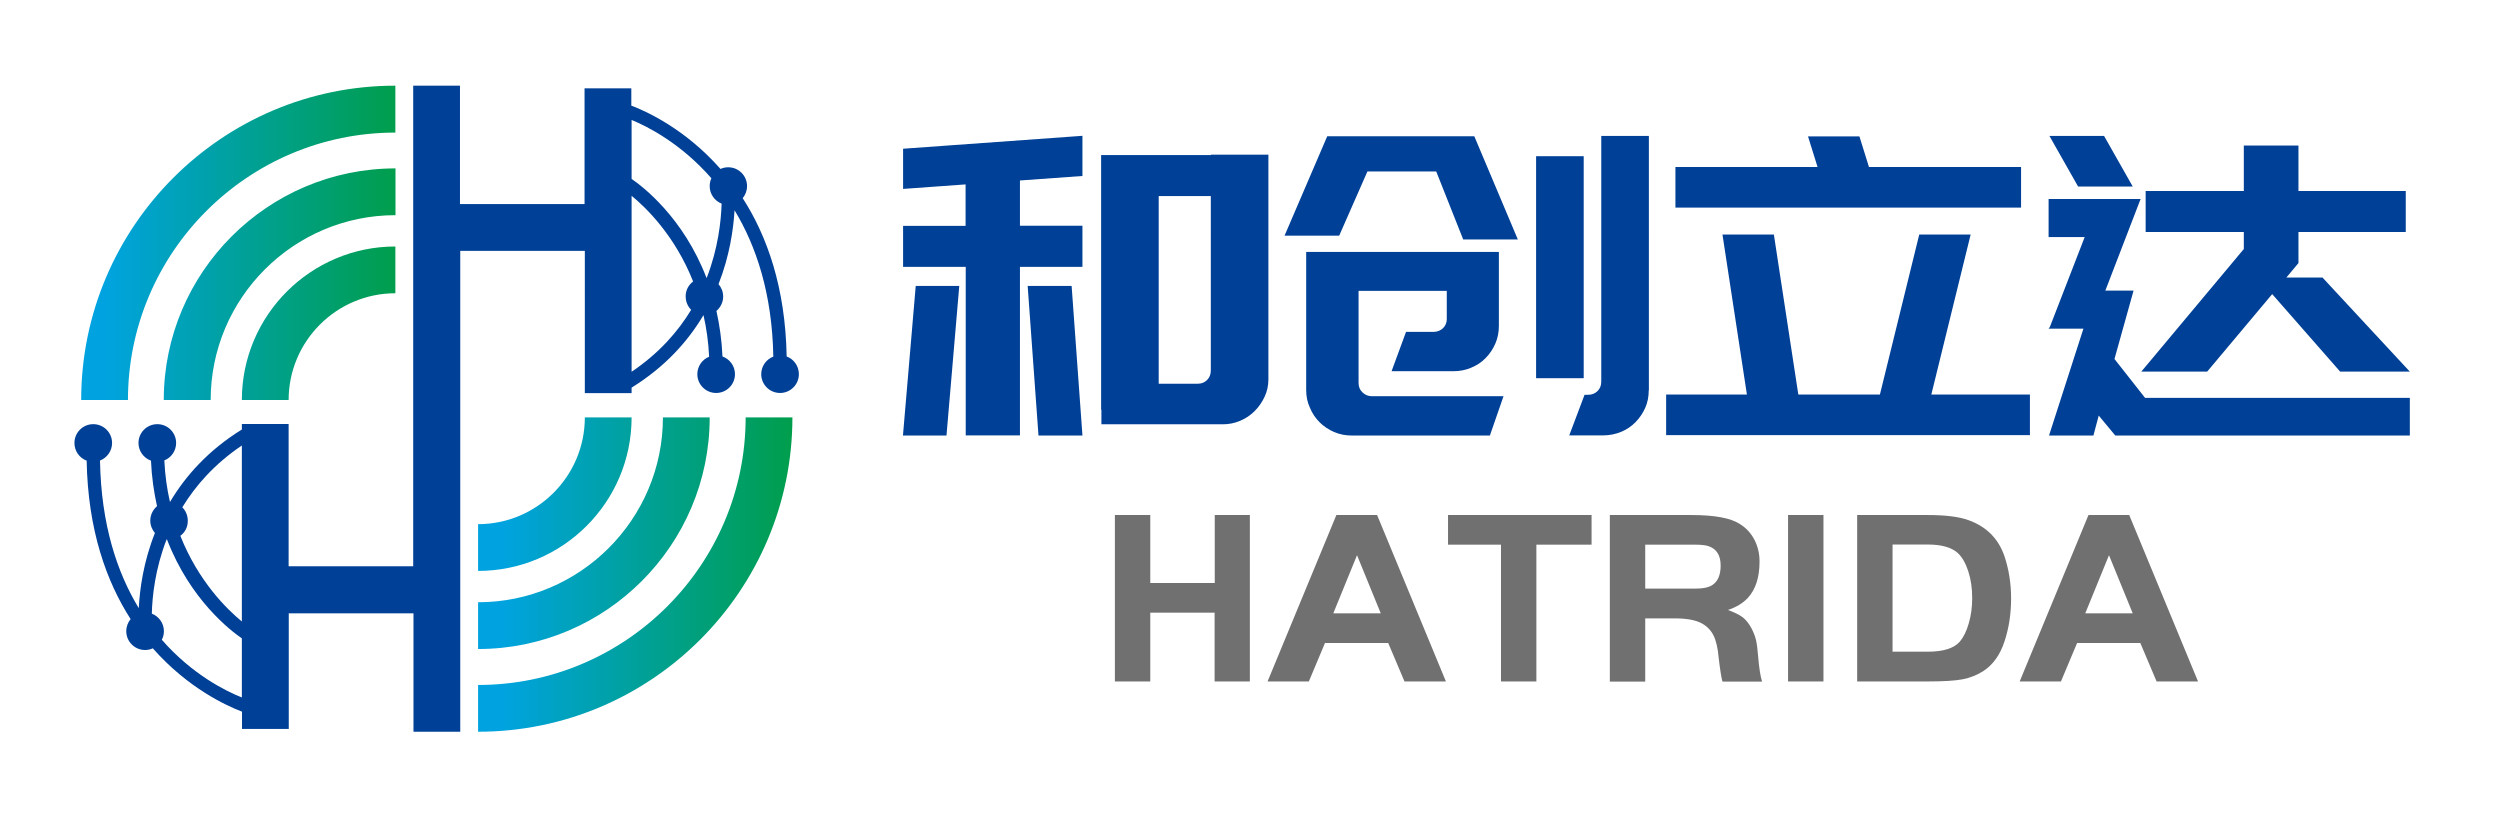
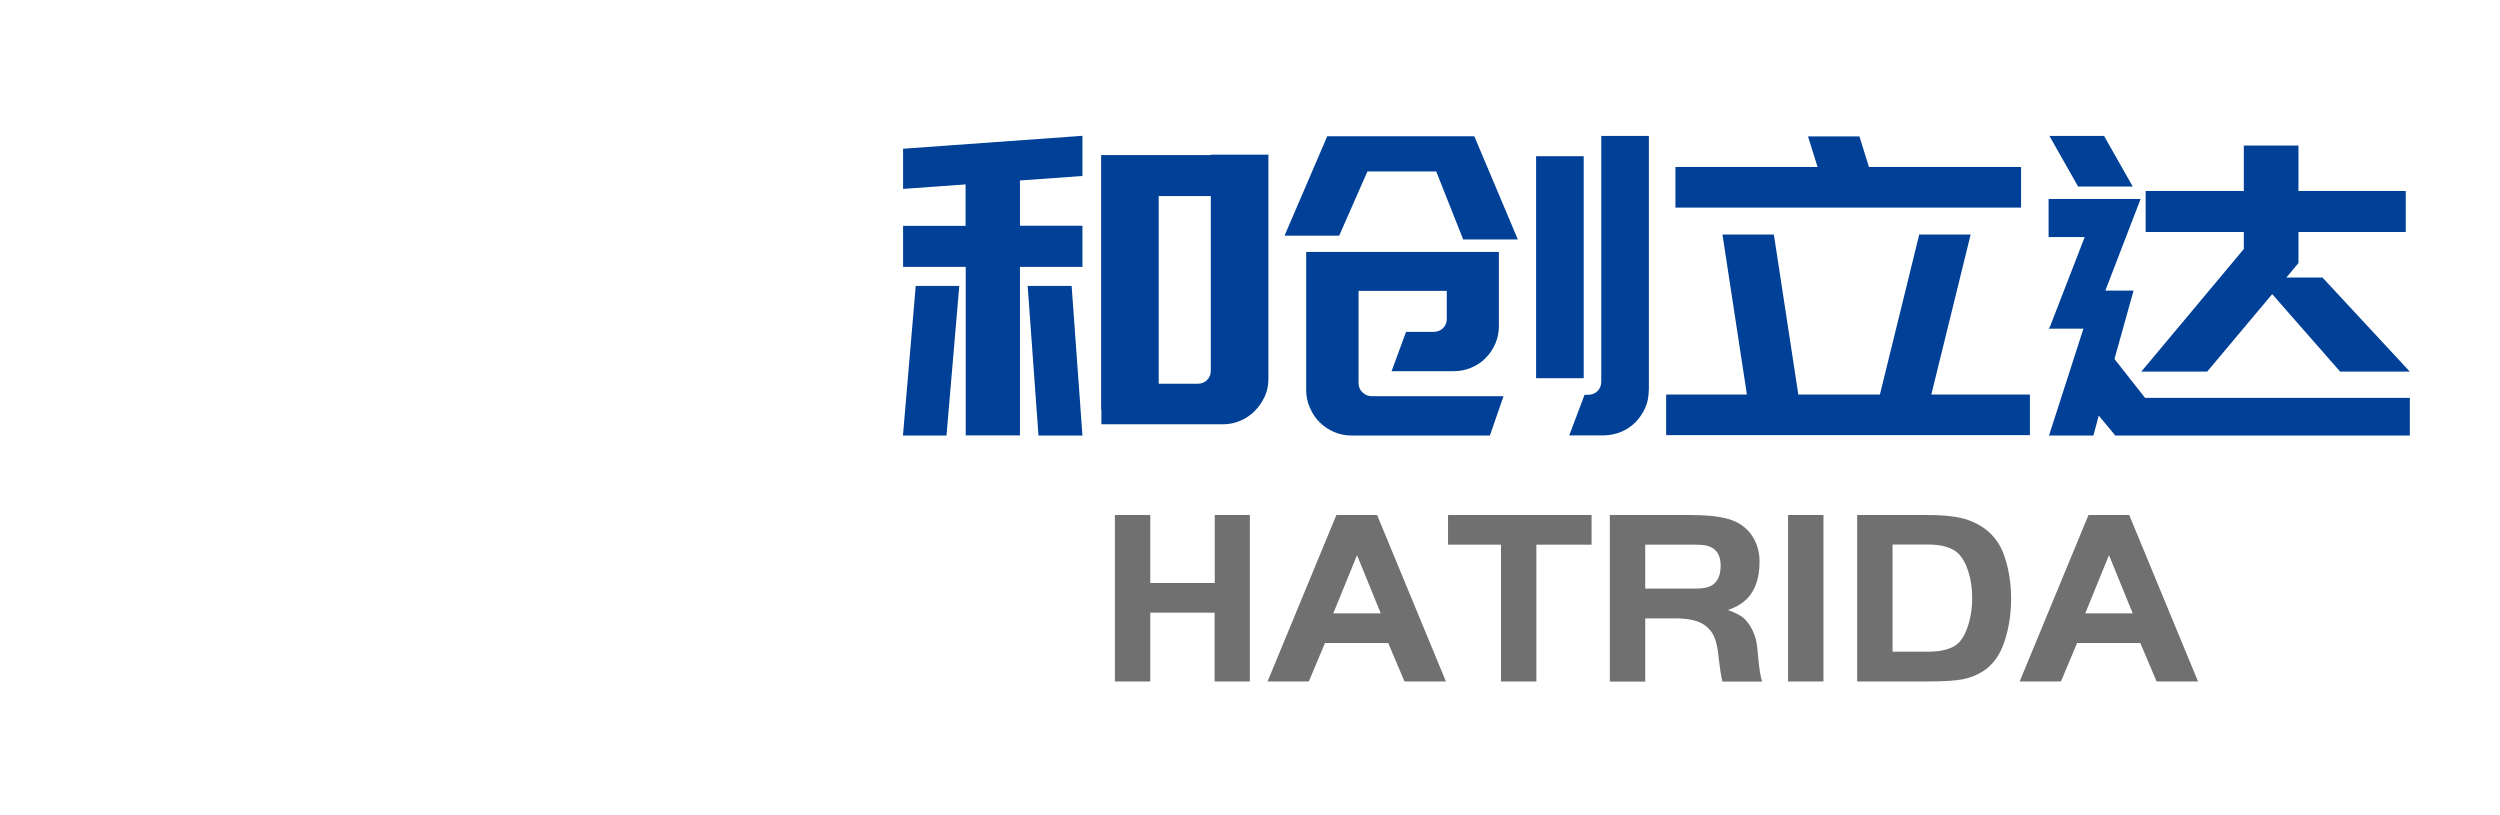
<svg xmlns="http://www.w3.org/2000/svg" xmlns:xlink="http://www.w3.org/1999/xlink" version="1.1" id="图层_1" x="0px" y="0px" viewBox="0 0 178 58" style="enable-background:new 0 0 178 58;" xml:space="preserve">
  <style type="text/css">
	.st0{fill-rule:evenodd;clip-rule:evenodd;fill:#004097;}
	.st1{fill-rule:evenodd;clip-rule:evenodd;fill:#717071;}
	.st2{clip-path:url(#SVGID_2_);fill:url(#SVGID_3_);}
	.st3{clip-path:url(#SVGID_5_);fill:url(#SVGID_6_);}
</style>
  <g>
    <path class="st0" d="M64.3,10.59l12.77-0.92v2.86l-4.45,0.32v3.22h4.45V19h-4.45v12h-3.86V19H64.3v-2.92h4.45v-2.95l-4.45,0.32   V10.59z M145.95,23.28l2.48-6.4h-2.57v-2.71h6.05h0.5l-2.51,6.52h2.01l-1.36,4.87l2.18,2.77h18.85v2.68h-20.97l-1.18-1.42   l-0.38,1.42h-3.16l2.45-7.61h-2.48L145.95,23.28z M147.96,13.28L147.96,13.28l-2.04-3.6h3.89l2.04,3.6H147.96z M159.76,17.73   L159.76,17.73v-1.21h-6.99V13.6h6.99v-3.24h3.89v3.24h7.64v2.92h-7.64v2.21l-0.86,1.03h2.57l6.22,6.7h-4.96l-4.84-5.52l-4.63,5.52   h-4.69L159.76,17.73z M144.53,30.98h-25.9v-2.89h5.75l-1.74-11.39h3.66l1.74,11.39h5.81l2.8-11.39h3.66l-2.8,11.39h7.02V30.98z    M143.89,14.78L143.89,14.78h-24.6v-2.89h10.12l-0.68-2.18h3.66l0.68,2.18h10.83V14.78z M108.07,17.05h-3.89l-1.92-4.84h-4.9   l-2.01,4.57h-3.89l3.04-7.08h3.95h6.52L108.07,17.05z M102.06,23.63L102.06,23.63c0.27,0,0.5-0.09,0.68-0.26   c0.18-0.18,0.27-0.39,0.27-0.65v-2.01h-6.28v6.55c0,0.28,0.09,0.5,0.28,0.68c0.19,0.18,0.41,0.27,0.66,0.27h9.38l-0.97,2.8h-9.82   c-0.45,0-0.88-0.08-1.27-0.25s-0.74-0.4-1.03-0.69c-0.29-0.29-0.53-0.64-0.69-1.03C93.08,28.64,93,28.21,93,27.76v-9.82h13.72v5.25   c0,0.45-0.08,0.88-0.25,1.27c-0.17,0.39-0.4,0.74-0.69,1.03c-0.29,0.3-0.64,0.53-1.03,0.69c-0.39,0.17-0.82,0.25-1.27,0.25h-4.4   l1.03-2.8H102.06z M112.76,11.12L112.76,11.12v15.81h-3.39V11.12H112.76z M117.39,27.79L117.39,27.79c0,0.45-0.08,0.87-0.25,1.25   c-0.17,0.38-0.4,0.72-0.69,1.02c-0.3,0.3-0.64,0.53-1.03,0.69s-0.82,0.25-1.27,0.25h-2.42l1.09-2.89h0.24   c0.28,0,0.5-0.09,0.68-0.26c0.18-0.18,0.27-0.4,0.27-0.68V9.68h3.39V27.79z M67.39,31.01L67.39,31.01h-3.1l0.91-10.65h3.1   L67.39,31.01z M77.07,31.01L77.07,31.01h-3.13l-0.77-10.65h3.13L77.07,31.01z M86.21,11.01L86.21,11.01h4.1v15.99   c0,0.45-0.09,0.87-0.27,1.25c-0.18,0.38-0.41,0.72-0.71,1.02c-0.29,0.29-0.64,0.53-1.03,0.69c-0.39,0.17-0.81,0.25-1.24,0.25h-8.64   v-1.03H78.4V11.04h0.74h3.36h3.72V11.01z M86.21,13.96L86.21,13.96H82.5v13.36h2.8c0.25,0,0.47-0.09,0.65-0.27   c0.18-0.18,0.26-0.4,0.26-0.68V13.96z" />
    <path class="st1" d="M88.99,36.67v11.85h-2.51v-4.9H81.9v4.9h-2.52V36.67h2.52v4.84h4.59v-4.84H88.99z M143.8,48.52l4.9-11.85h2.9   l4.9,11.85h-2.95l-1.16-2.74h-4.5l-1.15,2.74H143.8z M150.16,39.53L150.16,39.53l-1.69,4.14h3.38L150.16,39.53z M132.23,36.67h5.03   c1.26,0,2.23,0.12,2.91,0.37c1.27,0.46,2.11,1.31,2.54,2.54c0.32,0.95,0.48,1.96,0.48,3.04c0,1.07-0.15,2.07-0.46,3.02   c-0.31,0.97-0.82,1.69-1.53,2.15c-0.45,0.28-0.94,0.48-1.48,0.58c-0.54,0.1-1.36,0.15-2.46,0.15h-5.03V36.67z M134.75,38.78   L134.75,38.78v7.62h2.51c1.1,0,1.87-0.24,2.29-0.73c0.26-0.31,0.47-0.74,0.63-1.3c0.16-0.56,0.24-1.15,0.24-1.78   c0-0.7-0.09-1.34-0.28-1.92c-0.19-0.58-0.44-1.01-0.75-1.3c-0.45-0.4-1.16-0.6-2.13-0.6H134.75z M127.31,48.52V36.67h2.52v11.85   H127.31z M117.14,44.03v4.5h-2.52V36.67h5.79c1.66,0,2.81,0.21,3.47,0.64c0.45,0.28,0.8,0.66,1.04,1.13   c0.24,0.47,0.36,0.98,0.36,1.54c0,1.13-0.28,2-0.85,2.61c-0.36,0.37-0.82,0.65-1.4,0.84c0.46,0.17,0.81,0.34,1.05,0.52   c0.24,0.19,0.45,0.45,0.64,0.81c0.14,0.28,0.25,0.56,0.31,0.82c0.06,0.26,0.11,0.65,0.15,1.16c0.07,0.85,0.17,1.45,0.28,1.79h-2.82   c-0.08-0.27-0.17-0.84-0.27-1.69c-0.06-0.69-0.18-1.21-0.36-1.58c-0.18-0.37-0.46-0.66-0.83-0.87c-0.46-0.25-1.13-0.37-2.01-0.36   H117.14z M117.14,41.91L117.14,41.91h3.54c0.59,0,1.01-0.09,1.26-0.27c0.38-0.26,0.57-0.72,0.57-1.37c0-0.72-0.28-1.18-0.85-1.38   c-0.2-0.07-0.53-0.11-0.98-0.11h-3.54V41.91z M106.87,38.78h-3.77v-2.11h10.22v2.11h-3.93v9.74h-2.52V38.78z M90.25,48.52   l4.9-11.85h2.9l4.9,11.85h-2.95l-1.16-2.74h-4.5l-1.15,2.74H90.25z M96.62,39.53L96.62,39.53l-1.69,4.14h3.38L96.62,39.53z" />
  </g>
  <g>
    <g>
      <defs>
-         <path id="SVGID_1_" d="M11.66,28.48H15c0-7.25,5.9-13.16,13.16-13.16v-3.33C19.06,11.99,11.66,19.39,11.66,28.48 M17.22,28.48     h3.33c0-4.19,3.41-7.6,7.6-7.6v-3.33C22.13,17.55,17.22,22.45,17.22,28.48z M5.78,28.48h3.33c0-10.5,8.54-19.04,19.04-19.04V6.1     C15.81,6.1,5.78,16.14,5.78,28.48z" />
-       </defs>
+         </defs>
      <clipPath id="SVGID_2_">
        <use xlink:href="#SVGID_1_" style="overflow:visible;" />
      </clipPath>
      <linearGradient id="SVGID_3_" gradientUnits="userSpaceOnUse" x1="7.475" y1="17.289" x2="30.518" y2="17.289">
        <stop offset="0" style="stop-color:#00A3DF" />
        <stop offset="1" style="stop-color:#009D3B" />
      </linearGradient>
      <rect x="5.78" y="6.1" class="st2" width="22.38" height="22.38" />
    </g>
    <g>
      <defs>
-         <path id="SVGID_4_" d="M34.04,42.88v3.33c9.09,0,16.49-7.4,16.49-16.49H47.2C47.2,36.98,41.29,42.88,34.04,42.88 M34.04,37.32     v3.33c6.03,0,10.93-4.9,10.93-10.93h-3.33C41.64,33.91,38.23,37.32,34.04,37.32z M34.04,48.77v3.33     c12.34,0,22.38-10.04,22.38-22.38h-3.33C53.09,40.22,44.54,48.77,34.04,48.77z" />
-       </defs>
+         </defs>
      <clipPath id="SVGID_5_">
        <use xlink:href="#SVGID_4_" style="overflow:visible;" />
      </clipPath>
      <linearGradient id="SVGID_6_" gradientUnits="userSpaceOnUse" x1="35.741" y1="40.911" x2="58.784" y2="40.911">
        <stop offset="0" style="stop-color:#00A3DF" />
        <stop offset="1" style="stop-color:#009D3B" />
      </linearGradient>
-       <rect x="34.04" y="29.72" class="st3" width="22.38" height="22.38" />
    </g>
-     <path class="st0" d="M29.43,43.67h-8.87v8.23h-3.33v-1.23c-1.06-0.4-3.84-1.66-6.35-4.51c-0.17,0.08-0.35,0.12-0.55,0.12   c-0.74,0-1.34-0.6-1.34-1.34c0-0.33,0.12-0.63,0.31-0.86C7.58,41.4,6.26,37.75,6.17,32.8c-0.51-0.19-0.87-0.68-0.87-1.26   c0-0.74,0.6-1.34,1.34-1.34c0.74,0,1.34,0.6,1.34,1.34c0,0.57-0.36,1.06-0.86,1.25c0.08,4.59,1.23,7.99,2.76,10.51   c0.07-1.35,0.33-3.29,1.15-5.35c-0.2-0.24-0.33-0.54-0.33-0.88c0-0.41,0.19-0.78,0.48-1.03c-0.22-0.99-0.38-2.07-0.43-3.24   c-0.52-0.19-0.89-0.68-0.89-1.26c0-0.74,0.6-1.34,1.34-1.34c0.74,0,1.34,0.6,1.34,1.34c0,0.56-0.35,1.05-0.84,1.24   c0.05,1.06,0.19,2.04,0.4,2.95l0.01,0c1.1-1.85,2.72-3.67,5.11-5.15v-0.39h3.33v10.13h8.87V27.98V6.1h3.33v8.43h8.87V6.29h3.33   v1.23c1.06,0.4,3.84,1.66,6.35,4.51c0.17-0.08,0.35-0.12,0.55-0.12c0.74,0,1.34,0.6,1.34,1.34c0,0.33-0.12,0.63-0.31,0.86   c1.72,2.67,3.04,6.33,3.13,11.27c0.51,0.19,0.87,0.68,0.87,1.26c0,0.74-0.6,1.34-1.34,1.34c-0.74,0-1.34-0.6-1.34-1.34   c0-0.57,0.36-1.06,0.86-1.25c-0.08-4.52-1.24-7.91-2.76-10.42c-0.08,1.35-0.35,3.25-1.14,5.26c0.2,0.24,0.33,0.54,0.33,0.88   c0,0.41-0.19,0.78-0.48,1.03c0.22,0.99,0.38,2.07,0.43,3.24c0.52,0.19,0.89,0.68,0.89,1.26c0,0.74-0.6,1.34-1.34,1.34   c-0.74,0-1.34-0.6-1.34-1.34c0-0.56,0.35-1.05,0.84-1.24c-0.05-1.06-0.19-2.04-0.4-2.95h-0.01c-1.1,1.85-2.72,3.67-5.11,5.15v0.39   h-3.33V17.86h-8.87v10.12V52.1h-3.33V43.67z M49.35,20.04c-1.29-3.25-3.32-5.23-4.38-6.1v12.53c1.93-1.3,3.29-2.84,4.24-4.41   c-0.24-0.24-0.39-0.58-0.39-0.95C48.81,20.67,49.03,20.28,49.35,20.04z M44.97,12.74c0.78,0.53,3.68,2.74,5.33,7.04l0.02,0   c0.81-2.09,1.02-4.03,1.06-5.28c-0.5-0.2-0.85-0.68-0.85-1.25c0-0.2,0.04-0.39,0.12-0.56c-2.16-2.47-4.53-3.68-5.68-4.15V12.74z    M17.22,45.45c-0.78-0.53-3.68-2.74-5.33-7.04l-0.03,0c-0.81,2.09-1.02,4.03-1.05,5.28c0.5,0.2,0.86,0.68,0.86,1.25   c0,0.22-0.05,0.43-0.15,0.61c2.16,2.47,4.54,3.65,5.7,4.11V45.45z M12.84,38.15c1.29,3.25,3.32,5.23,4.38,6.1V31.72   c-1.93,1.3-3.29,2.84-4.24,4.4c0.24,0.24,0.39,0.58,0.39,0.95C13.38,37.52,13.17,37.91,12.84,38.15z" />
  </g>
</svg>